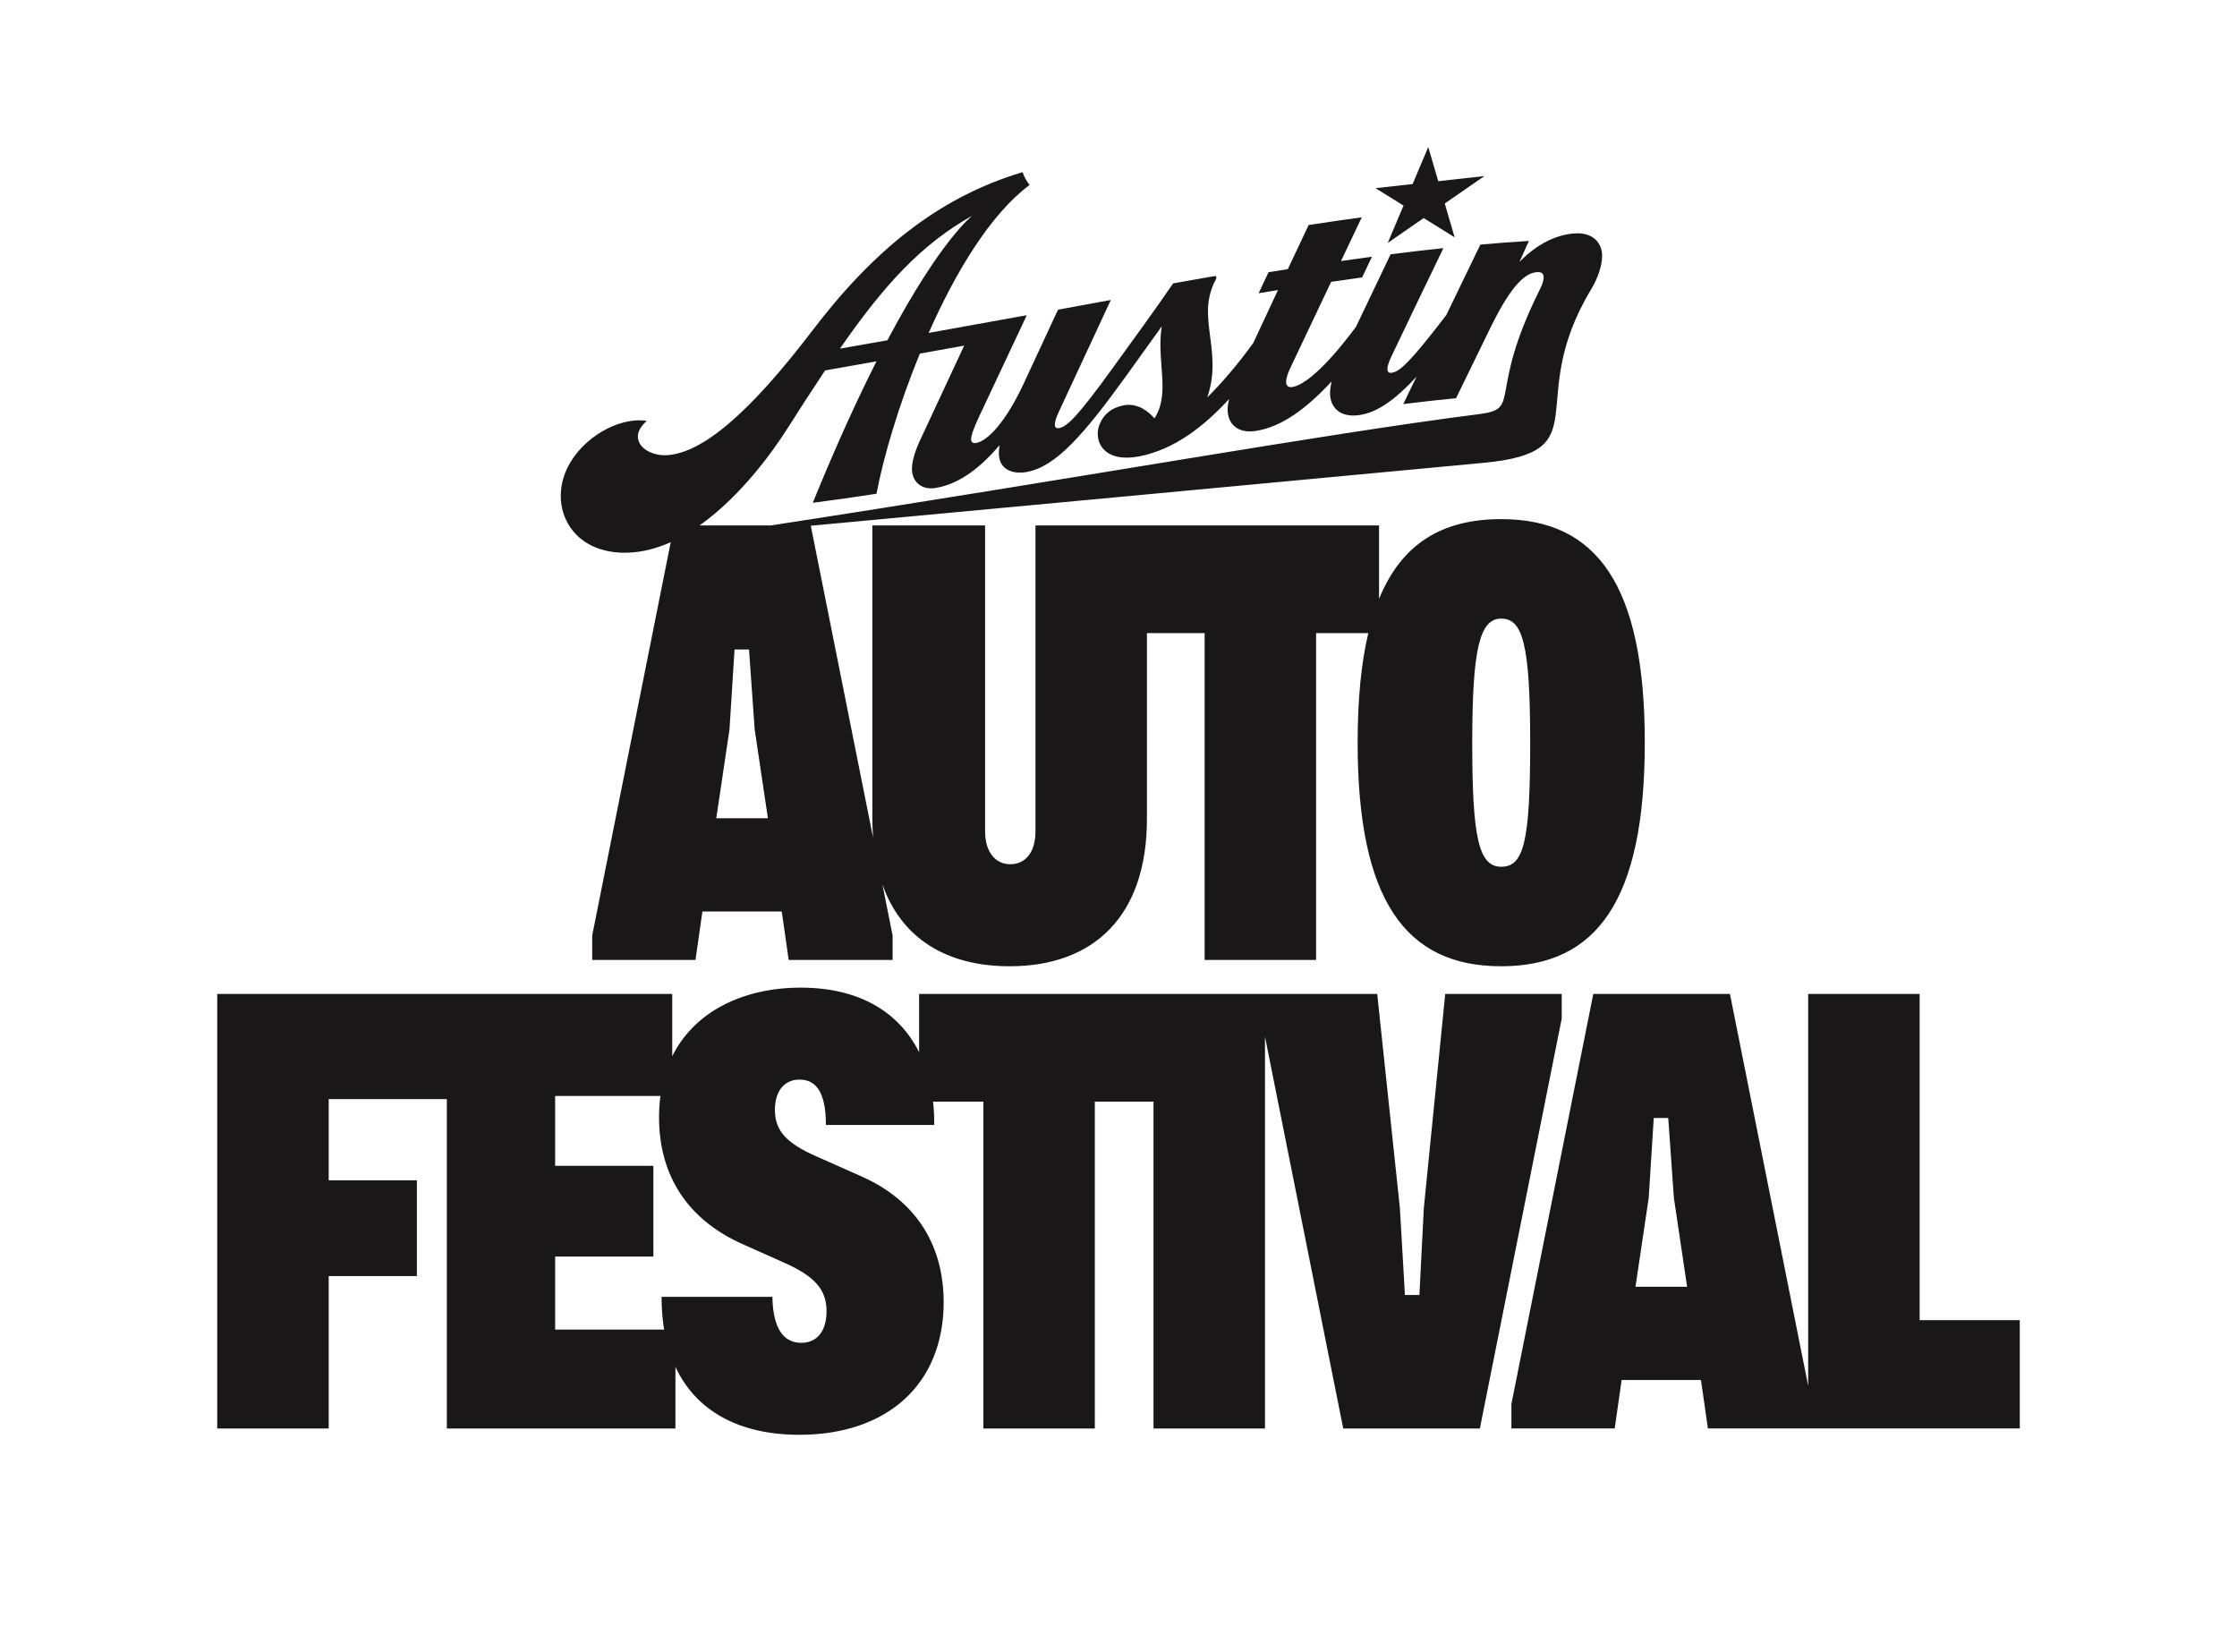
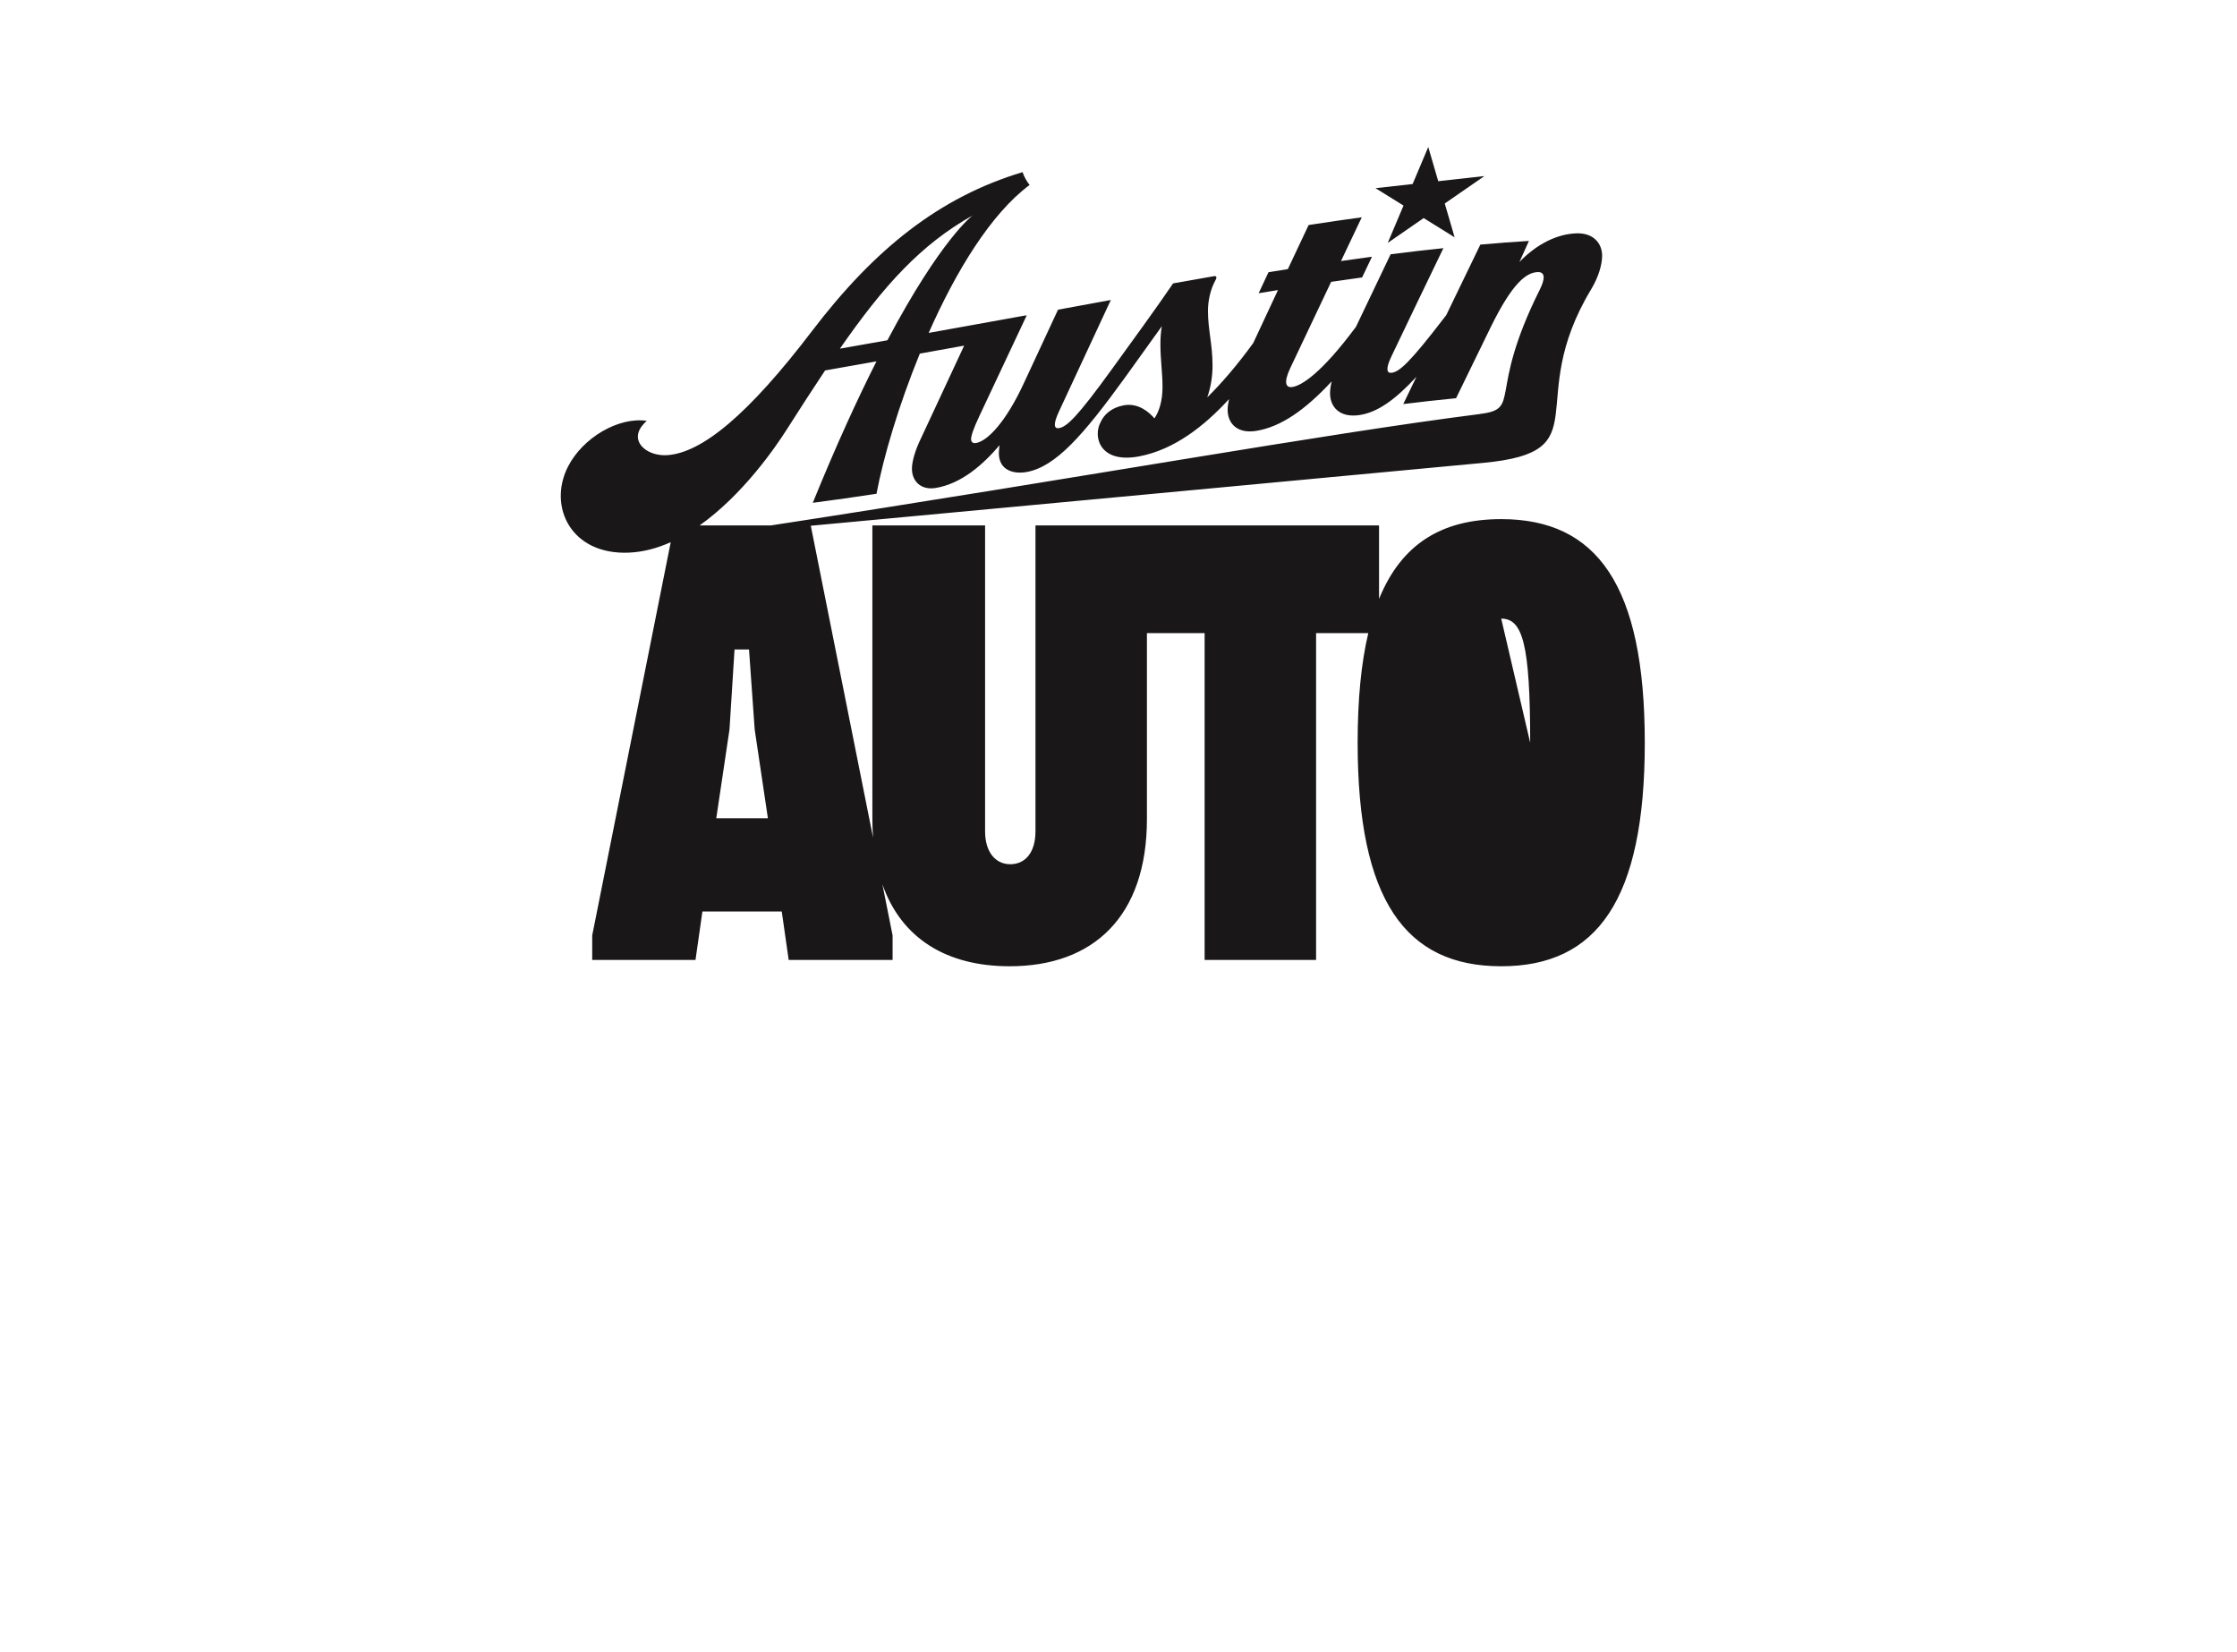
<svg xmlns="http://www.w3.org/2000/svg" id="Layer_1" data-name="Layer 1" viewBox="0 0 1876.31 1385.51">
  <defs>
    <style>
      .cls-1 {
        fill: #191717;
        stroke-width: 0px;
      }
    </style>
  </defs>
-   <path class="cls-1" d="M1309.92,833.57h-97.71l-17.96,179.58-3.7,72.89h-12.15l-4.23-72.89-19.02-179.58h-384.24v48.88c-16.92-33.89-50.53-54.16-99.3-54.16s-89.48,20.41-107.75,57.53v-52.25H182.22v364.44h93.49v-127.82h73.95v-80.28h-73.95v-68.13h99.08v276.24h191.73v-51.66c17.5,37.42,53.96,56.94,104.05,56.94,72.89,0,120.95-41.73,120.95-111.45,0-38.03-15.32-81.34-68.66-105.11l-38.03-16.9c-25.35-11.09-34.86-21.65-34.86-39.08,0-16.37,8.45-25.35,20.6-25.35s22.18,7.92,22.18,38.03h90.85c.05-6.74-.28-13.26-.97-19.54h42.17v274.12h93.49v-274.12h49.25v274.12h93.49v-328.62l65.62,328.62h114.61l68.66-343.84v-20.6ZM656.84,1058.57c26.41,11.62,36.44,22.71,36.44,41.2,0,16.37-7.92,26.41-21.13,26.41-12.15,0-23.77-7.92-24.3-38.56h-92.96c0,9.75.74,18.91,2.16,27.47h-91.42v-61.27h82.4v-76.06h-82.4v-58.63h88.33c-.78,5.74-1.18,11.73-1.18,17.96,0,48.59,23.77,85.56,69.72,106.16l34.33,15.32Z" />
-   <path class="cls-1" d="M1610.11,1107.17v-273.6h-93.49v328.63l-65.62-328.63h-114.61l-68.66,343.84v20.6h86.62l5.81-40.67h66.55l5.81,40.67h261.58v-90.85h-83.98ZM1371.78,1079.17l11.09-74.47,4.23-67.08h12.15l4.75,67.08,11.09,74.47h-43.31Z" />
-   <path class="cls-1" d="M527.66,463.46c12.05-.53,23.77-3.75,34.93-8.77l-65.86,329.79v20.6h86.62l5.81-40.67h66.55l5.81,40.67h87.15v-20.6l-8.55-42.83c16.01,45.59,54.05,68.71,106.74,68.71,70.25,0,115.14-41.73,115.14-123.59v-155.81h48.39v274.12h93.49v-274.12h43.79c-5.95,25.08-8.93,55.53-8.93,91.9,0,132.04,40.14,187.5,120.42,187.5s120.42-55.46,120.42-187.5-40.14-187.5-120.42-187.5c-49.29,0-83.44,20.31-102.47,66.91v-61.63h-288.18v256.69c0,17.43-8.45,27.46-21.13,27.46s-21.13-10.56-21.13-27.46v-256.69h-94.54v246.13c0,5.41.2,10.65.58,15.71l-52.23-261.56c141.97-13.24,415.5-38.76,563.98-52.73,99.13-9.33,32.84-49.95,90.6-145.65,6.03-10,9.15-20.57,9.15-27.95,0-10.92-7.67-19.39-21.55-18.9-15.94.55-32.77,8.53-47.82,24.01,3.19-7.06,4.78-10.59,7.97-17.64-16.3,1.02-24.44,1.64-40.74,3.07-9.56,19.68-19.03,39.39-28.56,59.09-.44.57-.76.99-1.26,1.64-29.52,38.51-38.08,45.96-44.57,46.78-4.13.52-5.32-3.17,0-14.17,17.36-36.32,26.04-54.4,43.4-90.35-17.71,1.86-26.57,2.9-44.28,5.15-11.86,24.76-19.86,41.51-29.03,60.78-.24.32-.47.63-.78,1.05-28.04,37.56-44.57,48.2-52.54,49.46-5.31.84-7.67-3.21-2.07-15.32,13.82-29.23,20.72-43.81,34.54-72.88,10.39-1.53,15.58-2.27,25.98-3.69,3.31-6.95,4.96-10.42,8.27-17.36-10.39,1.39-15.59,2.11-25.98,3.61,6.97-14.7,10.45-22.04,17.42-36.69-17.83,2.45-26.74,3.76-44.57,6.49-6.97,14.77-10.45,22.16-17.42,36.97-6.49,1.03-9.74,1.56-16.23,2.62-3.31,7.04-4.96,10.56-8.27,17.6,6.49-1.08,9.74-1.61,16.23-2.66-8.41,17.97-14.42,30.83-20.76,44.43-.16.21-.3.41-.5.68-12.69,17.47-25.97,33.03-38.08,44.9,2.95-8.49,4.43-17.6,4.43-26.46,0-18.3-3.83-30.03-3.83-46.26,0-8.27,2.07-18.07,6.49-25.93.29-.64.59-1.28.59-1.87,0-.89-.59-1.37-2.07-1.12-13.7,2.38-20.54,3.6-34.24,6.05-15.65,22.88-33.36,47.06-49.6,69.52-.59.82-.88,1.22-1.47,2.04-29.52,40.83-38.08,48.61-44.57,49.8-4.13.76-5.32-2.87,0-14.17,17.36-37.3,26.04-55.96,43.39-93.27-17.71,3.25-26.57,4.88-44.28,8.12-11.45,24.65-17.18,36.97-28.64,61.59-15.05,32.53-30.4,48.55-40.15,50.25-2.07.36-4.13-.46-4.13-3.12,0-2.95,1.77-8.57,7.09-19.84,15.82-33.6,23.73-50.43,39.56-84.11-.33.06-.64.11-.96.17l.08-.13c-31.88,5.77-57.19,10.34-81.35,14.67,22.61-51.13,51.92-99.76,84.67-124.09-2.07-2.29-5.02-7.66-5.9-10.74-69.75,20.86-124.39,64.69-176.53,133.14-53.41,70.11-92.39,102.32-121.62,104.22-15.64,1.02-30.11-9.83-22.43-22.61,1.18-1.83,2.95-3.99,5.31-6.18-23.61-3.45-53.71,14.07-66.12,38.59-16.77,33.12,2.37,74.09,51.36,71.94ZM1259.16,518.81c17.96,0,24.3,21.13,24.3,104.05s-5.28,104.05-24.3,104.05-24.3-24.82-24.3-104.05,6.34-104.05,24.3-104.05ZM600.78,686.24l11.09-74.47,4.23-67.08h12.15l4.75,67.08,11.09,74.47h-43.31ZM815.76,180.7s-26.31,19.49-71.44,104.67c-12.63,2.24-25.66,4.54-39.83,7.04,36.92-53.2,68-87.36,111.27-111.7ZM659.67,360.56c11.57-18.14,22.25-34.71,32.39-49.89,15.41-2.71,29.46-5.19,43.1-7.62-15.86,31.34-33.76,70.31-53.42,118.63,21.37-2.81,32.06-4.35,53.43-7.59,5.71-30.34,18.49-73.94,36.34-117.53,11.84-2.12,24.03-4.32,37.19-6.69l-37.91,81.37c-4.24,9.58-5.89,17.32-5.89,21.82,0,10.63,7.67,18.24,20.07,16.15,21.55-3.63,39.55-19.51,53.43-35.85-.29,2.41-.59,4.53-.59,6.6,0,14.76,12.7,17.8,23.32,15.88,24.2-4.38,47.23-30.49,82.66-79.47.59-.82.88-1.22,1.47-2.04,11.69-16.3,17.54-24.45,29.23-40.73-.88,5.18-1.18,10.25-1.18,15.27,0,12.4,1.77,24.18,1.77,35.4,0,12.4-2.95,20.9-6.79,26.61-4.13-4.86-13.28-13.24-25.68-10.97-10.04,1.84-16.53,7.46-19.48,14.2-6.5,11.82-.98,35.11,32.76,28.54,28.99-5.64,54.08-25.14,74.97-47.94-.73,3.27-1.16,6.36-1.16,8.85,0,11.81,8.27,20.4,24.21,17.75,20.4-3.39,40.66-17.32,63.08-41.49-.88,3.59-1.39,7.05-1.39,9.94,0,11.81,8.27,20.59,24.21,18.39,15.51-2.14,30.43-12.92,48.27-32.19-3.68,7.64-7.4,15.27-11.07,22.91,17.71-2.16,26.57-3.15,44.28-4.91,11.69-24.07,17.54-36.06,29.23-59.93,18-36.61,29.52-45.3,38.96-45.84,6.79-.39,6.55,5.67,2.07,14.64-44.51,89.01-14.57,99.86-50.93,104.48-131.41,16.7-332.14,53.14-593.81,93.32h-59.98c35.94-25.45,63.2-64.94,72.85-80.08Z" />
+   <path class="cls-1" d="M527.66,463.46c12.05-.53,23.77-3.75,34.93-8.77l-65.86,329.79v20.6h86.62l5.81-40.67h66.55l5.81,40.67h87.15v-20.6l-8.55-42.83c16.01,45.59,54.05,68.71,106.74,68.71,70.25,0,115.14-41.73,115.14-123.59v-155.81h48.39v274.12h93.49v-274.12h43.79c-5.95,25.08-8.93,55.53-8.93,91.9,0,132.04,40.14,187.5,120.42,187.5s120.42-55.46,120.42-187.5-40.14-187.5-120.42-187.5c-49.29,0-83.44,20.31-102.47,66.91v-61.63h-288.18v256.69c0,17.43-8.45,27.46-21.13,27.46s-21.13-10.56-21.13-27.46v-256.69h-94.54v246.13c0,5.41.2,10.65.58,15.71l-52.23-261.56c141.97-13.24,415.5-38.76,563.98-52.73,99.13-9.33,32.84-49.95,90.6-145.65,6.03-10,9.15-20.57,9.15-27.95,0-10.92-7.67-19.39-21.55-18.9-15.94.55-32.77,8.53-47.82,24.01,3.19-7.06,4.78-10.59,7.97-17.64-16.3,1.02-24.44,1.64-40.74,3.07-9.56,19.68-19.03,39.39-28.56,59.09-.44.57-.76.99-1.26,1.64-29.52,38.51-38.08,45.96-44.57,46.78-4.13.52-5.32-3.17,0-14.17,17.36-36.32,26.04-54.4,43.4-90.35-17.71,1.86-26.57,2.9-44.28,5.15-11.86,24.76-19.86,41.51-29.03,60.78-.24.32-.47.63-.78,1.05-28.04,37.56-44.57,48.2-52.54,49.46-5.31.84-7.67-3.21-2.07-15.32,13.82-29.23,20.72-43.81,34.54-72.88,10.39-1.53,15.58-2.27,25.98-3.69,3.31-6.95,4.96-10.42,8.27-17.36-10.39,1.39-15.59,2.11-25.98,3.61,6.97-14.7,10.45-22.04,17.42-36.69-17.83,2.45-26.74,3.76-44.57,6.49-6.97,14.77-10.45,22.16-17.42,36.97-6.49,1.03-9.74,1.56-16.23,2.62-3.31,7.04-4.96,10.56-8.27,17.6,6.49-1.08,9.74-1.61,16.23-2.66-8.41,17.97-14.42,30.83-20.76,44.43-.16.21-.3.41-.5.68-12.69,17.47-25.97,33.03-38.08,44.9,2.95-8.49,4.43-17.6,4.43-26.46,0-18.3-3.83-30.03-3.83-46.26,0-8.27,2.07-18.07,6.49-25.93.29-.64.59-1.28.59-1.87,0-.89-.59-1.37-2.07-1.12-13.7,2.38-20.54,3.6-34.24,6.05-15.65,22.88-33.36,47.06-49.6,69.52-.59.82-.88,1.22-1.47,2.04-29.52,40.83-38.08,48.61-44.57,49.8-4.13.76-5.32-2.87,0-14.17,17.36-37.3,26.04-55.96,43.39-93.27-17.71,3.25-26.57,4.88-44.28,8.12-11.45,24.65-17.18,36.97-28.64,61.59-15.05,32.53-30.4,48.55-40.15,50.25-2.07.36-4.13-.46-4.13-3.12,0-2.95,1.77-8.57,7.09-19.84,15.82-33.6,23.73-50.43,39.56-84.11-.33.06-.64.11-.96.17l.08-.13c-31.88,5.77-57.19,10.34-81.35,14.67,22.61-51.13,51.92-99.76,84.67-124.09-2.07-2.29-5.02-7.66-5.9-10.74-69.75,20.86-124.39,64.69-176.53,133.14-53.41,70.11-92.39,102.32-121.62,104.22-15.64,1.02-30.11-9.83-22.43-22.61,1.18-1.83,2.95-3.99,5.31-6.18-23.61-3.45-53.71,14.07-66.12,38.59-16.77,33.12,2.37,74.09,51.36,71.94ZM1259.16,518.81c17.96,0,24.3,21.13,24.3,104.05ZM600.78,686.24l11.09-74.47,4.23-67.08h12.15l4.75,67.08,11.09,74.47h-43.31ZM815.76,180.7s-26.31,19.49-71.44,104.67c-12.63,2.24-25.66,4.54-39.83,7.04,36.92-53.2,68-87.36,111.27-111.7ZM659.67,360.56c11.57-18.14,22.25-34.71,32.39-49.89,15.41-2.71,29.46-5.19,43.1-7.62-15.86,31.34-33.76,70.31-53.42,118.63,21.37-2.81,32.06-4.35,53.43-7.59,5.71-30.34,18.49-73.94,36.34-117.53,11.84-2.12,24.03-4.32,37.19-6.69l-37.91,81.37c-4.24,9.58-5.89,17.32-5.89,21.82,0,10.63,7.67,18.24,20.07,16.15,21.55-3.63,39.55-19.51,53.43-35.85-.29,2.41-.59,4.53-.59,6.6,0,14.76,12.7,17.8,23.32,15.88,24.2-4.38,47.23-30.49,82.66-79.47.59-.82.88-1.22,1.47-2.04,11.69-16.3,17.54-24.45,29.23-40.73-.88,5.18-1.18,10.25-1.18,15.27,0,12.4,1.77,24.18,1.77,35.4,0,12.4-2.95,20.9-6.79,26.61-4.13-4.86-13.28-13.24-25.68-10.97-10.04,1.84-16.53,7.46-19.48,14.2-6.5,11.82-.98,35.11,32.76,28.54,28.99-5.64,54.08-25.14,74.97-47.94-.73,3.27-1.16,6.36-1.16,8.85,0,11.81,8.27,20.4,24.21,17.75,20.4-3.39,40.66-17.32,63.08-41.49-.88,3.59-1.39,7.05-1.39,9.94,0,11.81,8.27,20.59,24.21,18.39,15.51-2.14,30.43-12.92,48.27-32.19-3.68,7.64-7.4,15.27-11.07,22.91,17.71-2.16,26.57-3.15,44.28-4.91,11.69-24.07,17.54-36.06,29.23-59.93,18-36.61,29.52-45.3,38.96-45.84,6.79-.39,6.55,5.67,2.07,14.64-44.51,89.01-14.57,99.86-50.93,104.48-131.41,16.7-332.14,53.14-593.81,93.32h-59.98c35.94-25.45,63.2-64.94,72.85-80.08Z" />
  <polygon class="cls-1" points="1177.22 172.4 1163.98 203.71 1194.11 182.89 1220.08 199.02 1211.8 170.66 1245.08 147.65 1206.34 151.96 1197.97 123.29 1184.85 154.35 1153.72 157.81 1177.22 172.4" />
</svg>